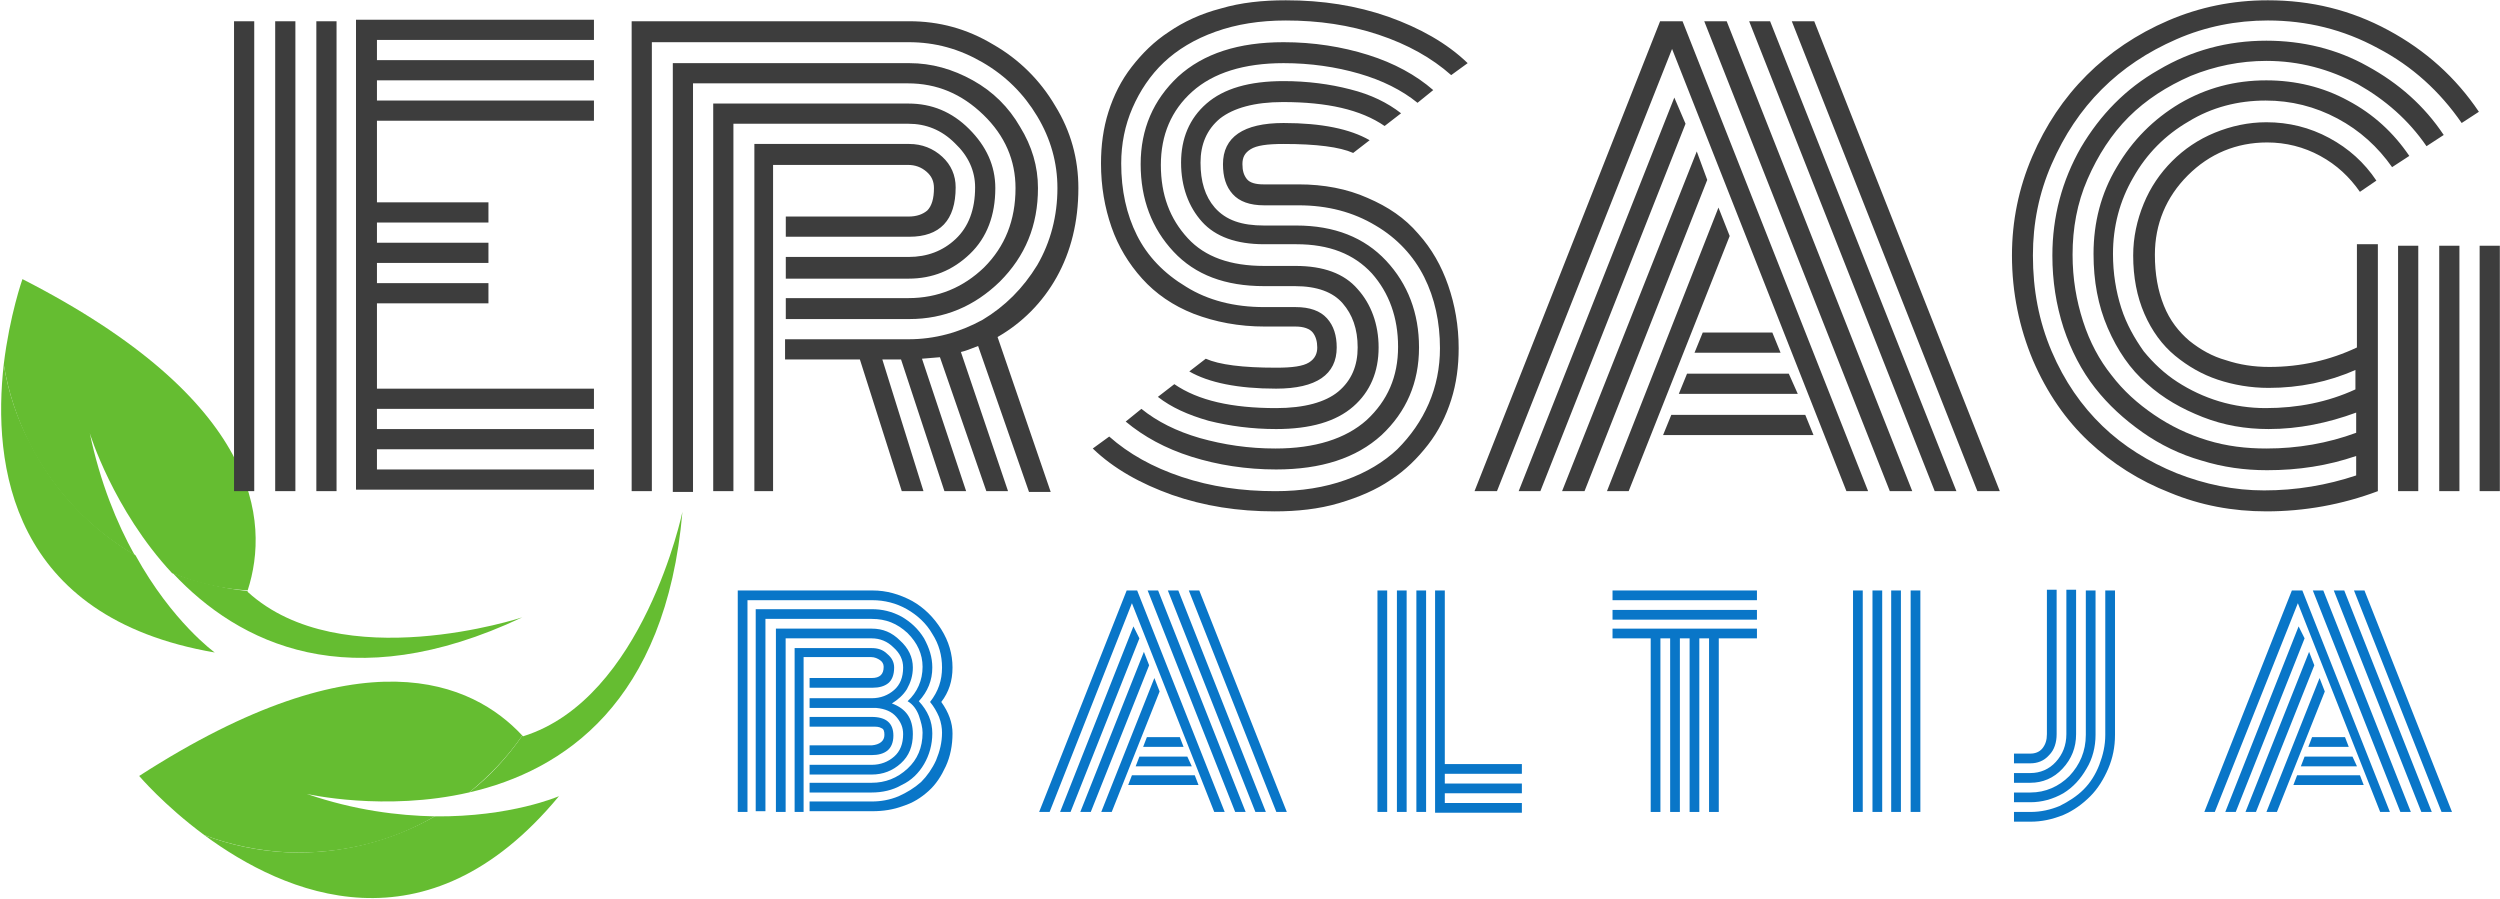
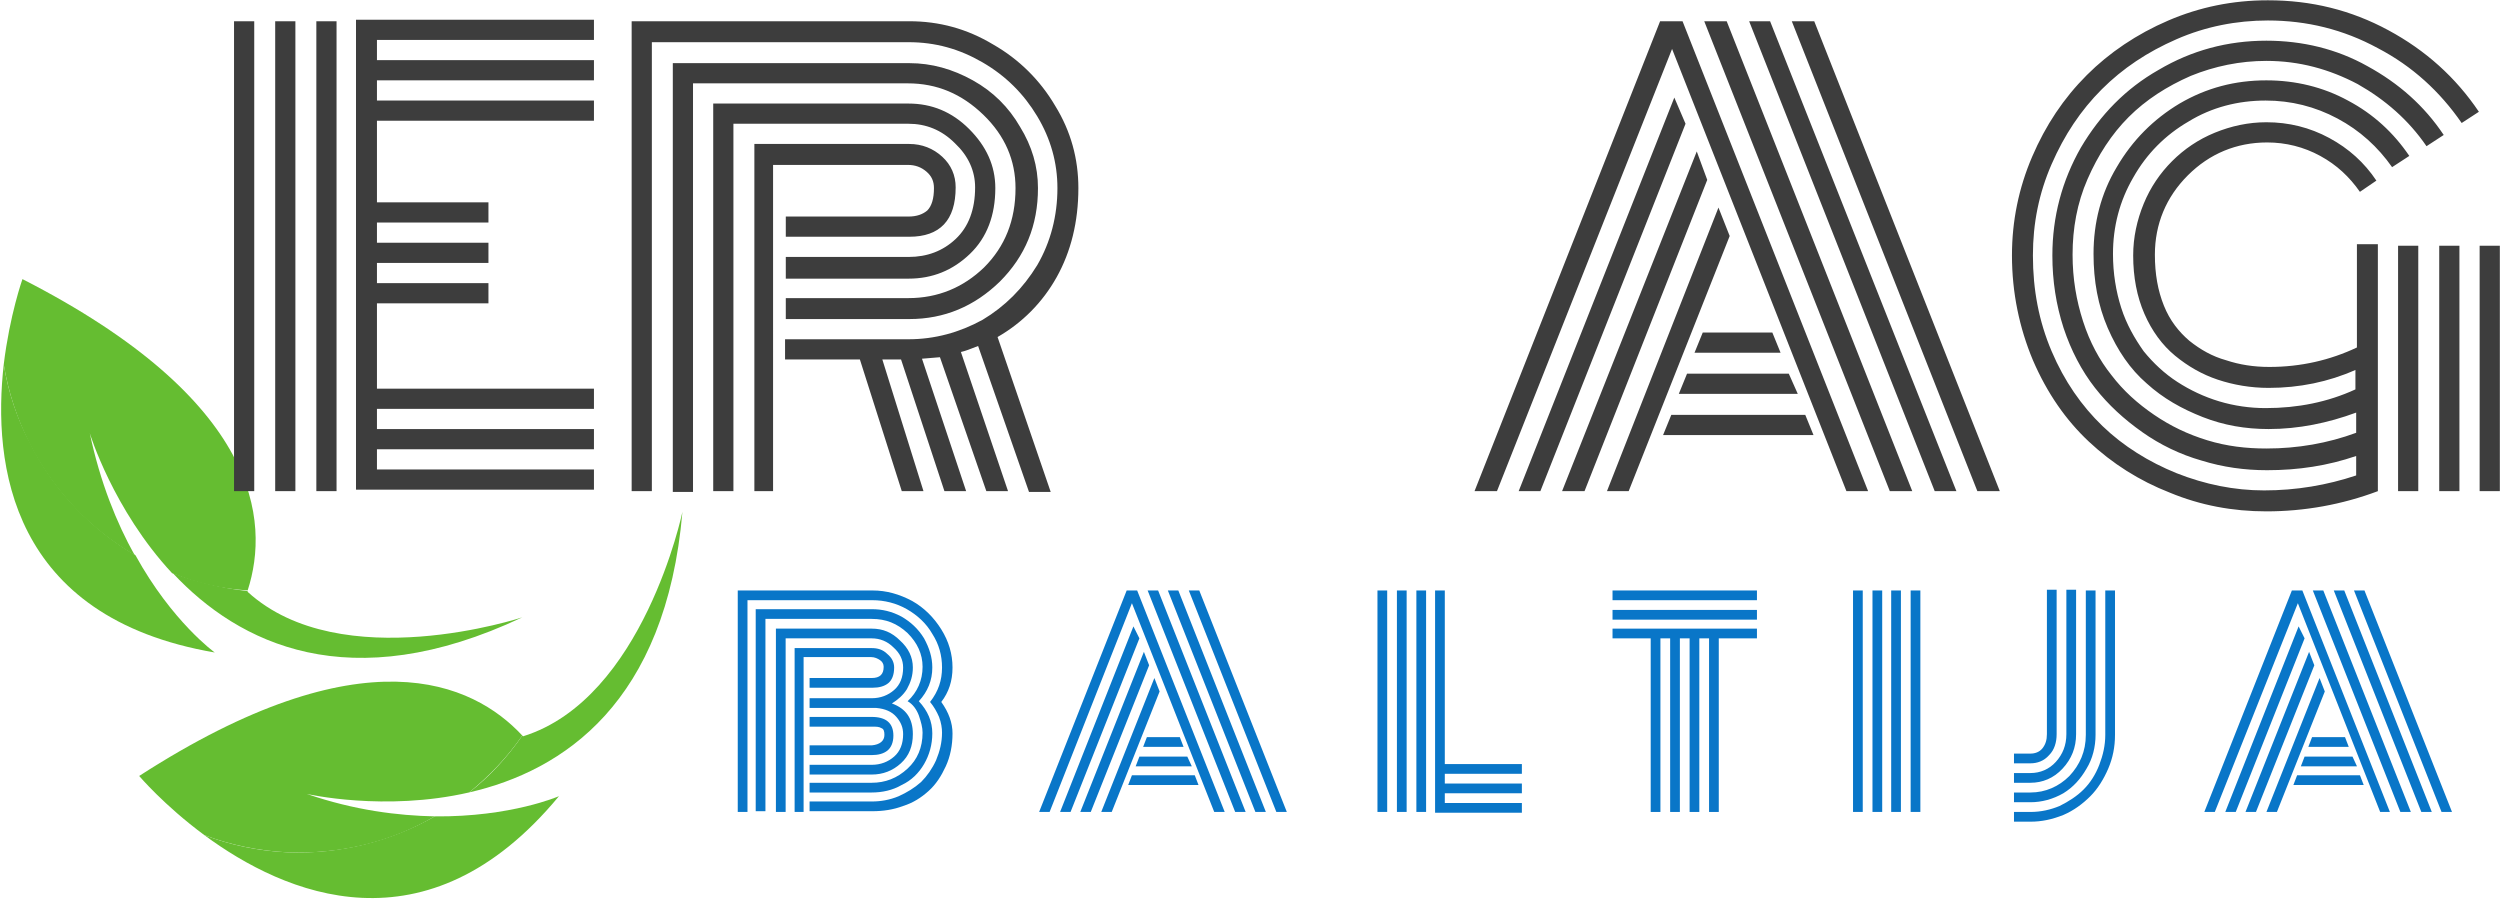
<svg xmlns="http://www.w3.org/2000/svg" xmlns:xlink="http://www.w3.org/1999/xlink" version="1.1" id="Layer_1" x="0px" y="0px" viewBox="0 0 334.1 120.2" style="enable-background:new 0 0 334.1 120.2;" xml:space="preserve">
  <style type="text/css">
	.st0{clip-path:url(#SVGID_00000134228396537080844350000006228102762899648921_);}
	.st1{clip-path:url(#SVGID_00000107569226229855218180000007250207047787371904_);}
	.st2{clip-path:url(#SVGID_00000015316598715661551430000013602479650768639879_);}
	.st3{fill:#65BD31;}
	.st4{clip-path:url(#SVGID_00000183249860897938923380000006840250916424557739_);}
	.st5{clip-path:url(#SVGID_00000152974153296994542840000007969273891651083692_);}
	.st6{clip-path:url(#SVGID_00000105397802481408769030000002810211863041462451_);}
	.st7{clip-path:url(#SVGID_00000167394693270822501670000009751686431733148833_);}
	.st8{clip-path:url(#SVGID_00000008150746970867682830000015025619674352729991_);}
	.st9{clip-path:url(#SVGID_00000145740338602215968540000010676700633914916516_);}
	.st10{clip-path:url(#SVGID_00000074414836052238271650000005891423808265978804_);}
	.st11{clip-path:url(#SVGID_00000143587187257111055470000002424242877663363218_);}
	.st12{clip-path:url(#SVGID_00000092454108745867779300000013224839651110103477_);}
	.st13{clip-path:url(#SVGID_00000019640089049457068310000005404858691687584915_);}
	.st14{clip-path:url(#SVGID_00000011026041369639663220000006999840975541224355_);}
	.st15{clip-path:url(#SVGID_00000113329983523138543870000007384688714372169663_);}
	.st16{clip-path:url(#SVGID_00000049198600033757111050000007096107430665833904_);}
	.st17{clip-path:url(#SVGID_00000175280407402938073340000013197947391322963881_);}
	.st18{clip-path:url(#SVGID_00000114039411030410918310000000600873620397946765_);}
	.st19{fill:#3D3D3D;}
	.st20{fill:#0976C8;}
</style>
  <g>
    <defs>
      <rect id="SVGID_1_" x="61.9" y="68" width="29.3" height="38.7" />
    </defs>
    <clipPath id="SVGID_00000131357541875774050780000015826530647855301296_">
      <use xlink:href="#SVGID_1_" style="overflow:visible;" />
    </clipPath>
    <g style="clip-path:url(#SVGID_00000131357541875774050780000015826530647855301296_);">
      <g>
        <defs>
          <rect id="SVGID_00000150820188512092567680000013693273404806510231_" x="0.5" y="36.7" transform="matrix(4.752578e-02 -0.999 0.999 4.752578e-02 -40.728 123.637)" width="88" height="93" />
        </defs>
        <clipPath id="SVGID_00000062890909300889948470000003105824785529924503_">
          <use xlink:href="#SVGID_00000150820188512092567680000013693273404806510231_" style="overflow:visible;" />
        </clipPath>
        <g style="clip-path:url(#SVGID_00000062890909300889948470000003105824785529924503_);">
          <g>
            <defs>
              <rect id="SVGID_00000117672291802686473020000013010889119816585861_" x="0.5" y="36.7" transform="matrix(4.752578e-02 -0.999 0.999 4.752578e-02 -40.728 123.637)" width="88" height="93" />
            </defs>
            <clipPath id="SVGID_00000007402034603133699820000014770191732557599124_">
              <use xlink:href="#SVGID_00000117672291802686473020000013010889119816585861_" style="overflow:visible;" />
            </clipPath>
            <g style="clip-path:url(#SVGID_00000007402034603133699820000014770191732557599124_);">
              <path class="st3" d="M62.7,105.9c12.6-2.9,26.3-12,28.5-37.5c0,0-5.2,25-21.3,30l-0.1-0.1C67.8,101.2,65.4,103.8,62.7,105.9" />
            </g>
          </g>
        </g>
      </g>
    </g>
  </g>
  <g>
    <defs>
      <rect id="SVGID_00000119108563940870661100000016401114200754899087_" x="27.3" y="105.3" width="48" height="16" />
    </defs>
    <clipPath id="SVGID_00000135651081152966974950000000338424200080199566_">
      <use xlink:href="#SVGID_00000119108563940870661100000016401114200754899087_" style="overflow:visible;" />
    </clipPath>
    <g style="clip-path:url(#SVGID_00000135651081152966974950000000338424200080199566_);">
      <g>
        <defs>
          <rect id="SVGID_00000141437803902436429710000006326289842092739485_" x="0.5" y="36.7" transform="matrix(4.752578e-02 -0.999 0.999 4.752578e-02 -40.728 123.637)" width="88" height="93" />
        </defs>
        <clipPath id="SVGID_00000014591816136937220080000008164470190578947468_">
          <use xlink:href="#SVGID_00000141437803902436429710000006326289842092739485_" style="overflow:visible;" />
        </clipPath>
        <g style="clip-path:url(#SVGID_00000014591816136937220080000008164470190578947468_);">
          <g>
            <defs>
              <rect id="SVGID_00000102541563652826109420000010438385726924888978_" x="0.5" y="36.7" transform="matrix(4.752578e-02 -0.999 0.999 4.752578e-02 -40.728 123.637)" width="88" height="93" />
            </defs>
            <clipPath id="SVGID_00000031910210715073678400000000031729685060524945_">
              <use xlink:href="#SVGID_00000102541563652826109420000010438385726924888978_" style="overflow:visible;" />
            </clipPath>
            <g style="clip-path:url(#SVGID_00000031910210715073678400000000031729685060524945_);">
              <path class="st3" d="M27.3,111.6c10.7,7.9,29.7,16.2,47.4-5.2c0,0-6.4,2.8-16.6,2.7c-5.8,3.3-12.6,5.1-19.8,4.8        C34.4,113.7,30.7,112.9,27.3,111.6" />
            </g>
          </g>
        </g>
      </g>
    </g>
  </g>
  <g>
    <defs>
      <rect id="SVGID_00000173144528917323966850000006631007965806197411_" x="17.9" y="90.6" width="52" height="24" />
    </defs>
    <clipPath id="SVGID_00000141449319758873189320000014040661392721176720_">
      <use xlink:href="#SVGID_00000173144528917323966850000006631007965806197411_" style="overflow:visible;" />
    </clipPath>
    <g style="clip-path:url(#SVGID_00000141449319758873189320000014040661392721176720_);">
      <g>
        <defs>
          <rect id="SVGID_00000083802179196457019220000012064849544937378735_" x="0.5" y="36.7" transform="matrix(4.752578e-02 -0.999 0.999 4.752578e-02 -40.728 123.637)" width="88" height="93" />
        </defs>
        <clipPath id="SVGID_00000005257398096407749910000015951677732329047681_">
          <use xlink:href="#SVGID_00000083802179196457019220000012064849544937378735_" style="overflow:visible;" />
        </clipPath>
        <g style="clip-path:url(#SVGID_00000005257398096407749910000015951677732329047681_);">
          <g>
            <defs>
              <rect id="SVGID_00000039124039718043380310000014061219955238343569_" x="0.5" y="36.7" transform="matrix(4.752578e-02 -0.999 0.999 4.752578e-02 -40.728 123.637)" width="88" height="93" />
            </defs>
            <clipPath id="SVGID_00000047054078528526567060000017298324963779811210_">
              <use xlink:href="#SVGID_00000039124039718043380310000014061219955238343569_" style="overflow:visible;" />
            </clipPath>
            <g style="clip-path:url(#SVGID_00000047054078528526567060000017298324963779811210_);">
              <path class="st3" d="M18.6,103.7c0,0,3.3,3.9,8.7,7.9c3.4,1.3,7.2,2.1,11,2.3c7.2,0.3,14-1.4,19.8-4.8        c-4.9-0.1-10.7-0.8-17.1-3c0,0,10.4,2.4,21.7-0.2c2.7-2.2,5.1-4.7,7.1-7.6C63.2,91.2,48.5,84.4,18.6,103.7" />
            </g>
          </g>
        </g>
      </g>
    </g>
  </g>
  <g>
    <defs>
      <rect id="SVGID_00000054228909160226924810000016178143253026642064_" x="21.9" y="76" width="48" height="12" />
    </defs>
    <clipPath id="SVGID_00000145770723187436295170000005307718527934720435_">
      <use xlink:href="#SVGID_00000054228909160226924810000016178143253026642064_" style="overflow:visible;" />
    </clipPath>
    <g style="clip-path:url(#SVGID_00000145770723187436295170000005307718527934720435_);">
      <g>
        <defs>
          <rect id="SVGID_00000004524917055004563090000010116792185447598747_" x="0.5" y="36.7" transform="matrix(4.752578e-02 -0.999 0.999 4.752578e-02 -40.728 123.637)" width="88" height="93" />
        </defs>
        <clipPath id="SVGID_00000079486923476919129600000000709006325639946676_">
          <use xlink:href="#SVGID_00000004524917055004563090000010116792185447598747_" style="overflow:visible;" />
        </clipPath>
        <g style="clip-path:url(#SVGID_00000079486923476919129600000000709006325639946676_);">
          <g>
            <defs>
              <rect id="SVGID_00000137820290182124093130000012805658671443980202_" x="0.5" y="36.7" transform="matrix(4.752578e-02 -0.999 0.999 4.752578e-02 -40.728 123.637)" width="88" height="93" />
            </defs>
            <clipPath id="SVGID_00000010294235563068770980000008214727680993562787_">
              <use xlink:href="#SVGID_00000137820290182124093130000012805658671443980202_" style="overflow:visible;" />
            </clipPath>
            <g style="clip-path:url(#SVGID_00000010294235563068770980000008214727680993562787_);">
              <path class="st3" d="M23.1,76.6c8.8,9.4,23.6,16.8,46.7,5.9c0,0-24.2,8-36.7-3.4c0,0,0-0.1,0-0.1        C29.7,78.6,26.3,77.8,23.1,76.6" />
            </g>
          </g>
        </g>
      </g>
    </g>
  </g>
  <g>
    <defs>
      <rect id="SVGID_00000013151724086955438890000014529628262189757591_" x="-0.7" y="48" width="30.7" height="40" />
    </defs>
    <clipPath id="SVGID_00000182496215644067564780000018422954892452900276_">
      <use xlink:href="#SVGID_00000013151724086955438890000014529628262189757591_" style="overflow:visible;" />
    </clipPath>
    <g style="clip-path:url(#SVGID_00000182496215644067564780000018422954892452900276_);">
      <g>
        <defs>
          <rect id="SVGID_00000162352455610233574220000001908757035676243082_" x="0.5" y="36.7" transform="matrix(4.752578e-02 -0.999 0.999 4.752578e-02 -40.728 123.637)" width="88" height="93" />
        </defs>
        <clipPath id="SVGID_00000051372533599507620340000000520832299546142138_">
          <use xlink:href="#SVGID_00000162352455610233574220000001908757035676243082_" style="overflow:visible;" />
        </clipPath>
        <g style="clip-path:url(#SVGID_00000051372533599507620340000000520832299546142138_);">
          <g>
            <defs>
              <rect id="SVGID_00000041271914671623131010000018004340549188127660_" x="0.5" y="36.7" transform="matrix(4.752578e-02 -0.999 0.999 4.752578e-02 -40.728 123.637)" width="88" height="93" />
            </defs>
            <clipPath id="SVGID_00000138559299302434617920000012026452190592339584_">
              <use xlink:href="#SVGID_00000041271914671623131010000018004340549188127660_" style="overflow:visible;" />
            </clipPath>
            <g style="clip-path:url(#SVGID_00000138559299302434617920000012026452190592339584_);">
              <path class="st3" d="M0.5,48.7C-1,62,1.3,82.5,28.7,87.2c0,0-5.7-4.1-10.6-13c-5.8-3.4-10.7-8.4-14-14.8        C2.3,56,1.1,52.4,0.5,48.7" />
            </g>
          </g>
        </g>
      </g>
    </g>
  </g>
  <g>
    <defs>
      <rect id="SVGID_00000003823390602893177600000000258164214566917511_" x="-0.7" y="36" width="36" height="44" />
    </defs>
    <clipPath id="SVGID_00000139996682121778594470000009467453749701862589_">
      <use xlink:href="#SVGID_00000003823390602893177600000000258164214566917511_" style="overflow:visible;" />
    </clipPath>
    <g style="clip-path:url(#SVGID_00000139996682121778594470000009467453749701862589_);">
      <g>
        <defs>
          <rect id="SVGID_00000140733395172837040710000015550980424499172751_" x="0.5" y="36.7" transform="matrix(4.752578e-02 -0.999 0.999 4.752578e-02 -40.728 123.637)" width="88" height="93" />
        </defs>
        <clipPath id="SVGID_00000148627853063940094720000013972266227484951219_">
          <use xlink:href="#SVGID_00000140733395172837040710000015550980424499172751_" style="overflow:visible;" />
        </clipPath>
        <g style="clip-path:url(#SVGID_00000148627853063940094720000013972266227484951219_);">
          <g>
            <defs>
              <rect id="SVGID_00000087380118504379123390000005707863185740021141_" x="0.5" y="36.7" transform="matrix(4.752578e-02 -0.999 0.999 4.752578e-02 -40.728 123.637)" width="88" height="93" />
            </defs>
            <clipPath id="SVGID_00000093175986109531407280000001852022208693278142_">
              <use xlink:href="#SVGID_00000087380118504379123390000005707863185740021141_" style="overflow:visible;" />
            </clipPath>
            <g style="clip-path:url(#SVGID_00000093175986109531407280000001852022208693278142_);">
              <path class="st3" d="M3,37.3c0,0-1.7,4.8-2.5,11.4C1.1,52.4,2.3,56,4,59.4c3.3,6.4,8.2,11.4,14,14.8c-2.4-4.3-4.6-9.7-6-16.3        c0,0,3.1,10.2,11,18.7c3.2,1.3,6.6,2.1,10.1,2.3C36.1,69.6,34.7,53.5,3,37.3" />
            </g>
          </g>
        </g>
      </g>
    </g>
  </g>
  <g>
    <g transform="translate(61.376, 195.239)">
      <g>
        <path class="st19" d="M-16.4-129.6h-2.7v-62.8h2.7V-129.6z M-21.9-129.6h-2.7v-62.8h2.7V-129.6z M-27.4-129.6h-2.7v-62.8h2.7     V-129.6z M-11-143.3h29v2.7h-29v2.7h29v2.7h-29v2.7h29v2.7h-31.8v-62.8H18v2.7h-29v2.7h29v2.7h-29v2.7h29v2.7h-29v10.9H3.9v2.7     H-11v2.7H3.9v2.7H-11v2.7H3.9v2.7H-11V-143.3z" />
      </g>
    </g>
  </g>
  <g>
    <g transform="translate(101.214, 195.239)">
      <g>
        <path class="st19" d="M3.8-160.9h16.4c2.5,0,4.6-0.8,6.3-2.4c1.7-1.6,2.6-3.9,2.6-6.9c0-2.2-0.9-4.2-2.7-5.9     c-1.8-1.8-3.9-2.6-6.2-2.6H-3.2v49.1h-2.7v-51.8h26.1c3.1,0,5.8,1.1,8.1,3.4c2.3,2.3,3.5,4.9,3.5,7.9c0,3.6-1.1,6.6-3.4,8.8     c-2.3,2.2-5,3.3-8.2,3.3H3.8V-160.9z M3.8-155.4h16.4c3.9,0,7.3-1.4,10.1-4.1c2.8-2.8,4.2-6.3,4.2-10.6c0-3.7-1.4-7-4.3-9.8     c-2.9-2.8-6.2-4.2-10.1-4.2H-8.6v54.6h-2.7v-57.3h31.6c3,0,5.8,0.8,8.5,2.3c2.7,1.5,4.8,3.6,6.3,6.2c1.6,2.6,2.4,5.3,2.4,8.2     c0,5-1.7,9.1-5.1,12.5c-3.4,3.3-7.4,5-12.1,5H3.8V-155.4z M3.8-149.9h16.4c3.5,0,6.8-0.9,9.9-2.6c3-1.8,5.4-4.2,7.3-7.3     c1.8-3.1,2.7-6.6,2.7-10.3c0-3.4-0.9-6.6-2.7-9.6c-1.8-3-4.2-5.4-7.3-7.2c-3.1-1.8-6.3-2.7-9.9-2.7h-34.3v60h-2.7v-62.8h37.1     c4,0,7.7,1,11.2,3.1c3.5,2,6.3,4.8,8.3,8.2c2.1,3.4,3.1,7.1,3.1,11c0,4.5-1,8.5-2.9,11.9c-1.9,3.4-4.6,6.1-7.9,8l7.1,20.7h-2.9     L29.5-149c-1,0.4-1.8,0.7-2.3,0.8l6.3,18.6h-2.9l-6.2-17.9c-0.2,0-1,0.1-2.4,0.2l5.9,17.7H25l-5.8-17.6h-2.5l5.5,17.6h-2.9     l-5.6-17.6h-10V-149.9z M2.3-129.6h-2.7V-176h20.7c1.7,0,3.2,0.6,4.4,1.7c1.2,1.1,1.8,2.5,1.8,4.1c0,4.4-2.1,6.6-6.2,6.6H3.8     v-2.7h16.4c1.1,0,1.9-0.3,2.5-0.8c0.6-0.6,0.9-1.6,0.9-3c0-0.9-0.3-1.6-1-2.2c-0.7-0.6-1.5-0.9-2.5-0.9h-18V-129.6z" />
      </g>
    </g>
  </g>
  <g>
    <g transform="translate(149.038, 195.239)">
      <g>
-         <path class="st19" d="M24.5-167.8h-4.6c-1.9,0-3.3-0.5-4.2-1.5c-0.9-1-1.3-2.3-1.3-4c0-3.6,2.7-5.5,8.1-5.5     c5.1,0,8.9,0.8,11.5,2.3l-2.2,1.7c-1.8-0.8-4.9-1.2-9.3-1.2c-2.2,0-3.6,0.2-4.4,0.7c-0.8,0.5-1.1,1.1-1.1,2c0,0.9,0.2,1.5,0.6,2     c0.4,0.5,1.2,0.7,2.2,0.7h4.7c3.4,0,6.5,0.6,9.2,1.8c2.8,1.2,5,2.7,6.8,4.8c1.8,2,3.1,4.3,4,6.9c0.9,2.6,1.4,5.4,1.4,8.4     c0,2.4-0.3,4.7-1,6.9c-0.7,2.2-1.7,4.2-3.1,6c-1.4,1.8-3,3.4-5,4.7c-1.9,1.3-4.2,2.3-6.9,3.1c-2.7,0.8-5.6,1.1-8.6,1.1     c-4.9,0-9.4-0.7-13.7-2.2c-4.2-1.5-7.8-3.5-10.6-6.2l2.2-1.6c2.6,2.3,5.8,4.1,9.7,5.4c3.9,1.3,8,1.9,12.5,1.9     c3.5,0,6.6-0.5,9.4-1.5s5.1-2.4,6.9-4.1c1.8-1.8,3.2-3.8,4.2-6.1c1-2.3,1.5-4.8,1.5-7.4c0-3.5-0.7-6.7-2.1-9.5     c-1.4-2.8-3.6-5.2-6.5-6.9C31.8-166.9,28.4-167.8,24.5-167.8z M19.9-165.1h4.3c5.1,0,9.1,1.6,12,4.7c2.9,3.1,4.4,7,4.4,11.6     c0,4.7-1.7,8.6-5,11.7c-3.4,3.1-8.1,4.6-14.1,4.6c-4,0-7.8-0.6-11.3-1.7c-3.5-1.1-6.4-2.7-8.8-4.7l2.1-1.7c2.1,1.7,4.7,3,7.8,3.9     c3.2,0.9,6.5,1.4,10.1,1.4c5.3,0,9.4-1.3,12.2-3.8c2.8-2.6,4.2-5.8,4.2-9.8c0-3.9-1.2-7.2-3.5-9.8c-2.4-2.6-5.7-3.9-10.1-3.9     h-4.3c-3.7,0-6.5-1-8.3-3c-1.8-2-2.8-4.7-2.8-7.9c0-3.2,1.1-5.9,3.4-7.9c2.3-2,5.7-3,10.3-3c3.2,0,6.2,0.4,8.9,1.1     c2.8,0.7,5,1.8,6.8,3.2l-2.2,1.7c-3.2-2.2-7.7-3.2-13.6-3.2c-3.8,0-6.6,0.8-8.4,2.2c-1.8,1.5-2.6,3.5-2.6,5.9     c0,2.5,0.6,4.5,1.9,6C14.8-165.8,16.9-165.1,19.9-165.1z M19.9-159.7h4.2c3.7,0,6.5,1,8.3,3.1c1.8,2,2.8,4.7,2.8,7.8     c0,3.2-1.1,5.9-3.4,7.9c-2.3,2-5.7,3-10.3,3c-3.2,0-6.2-0.4-9-1.1c-2.8-0.8-5-1.8-6.8-3.2l2.2-1.7c3.2,2.2,7.7,3.2,13.6,3.2     c3.8,0,6.6-0.8,8.3-2.2c1.8-1.5,2.6-3.5,2.6-5.9c0-2.5-0.7-4.4-2-5.9c-1.3-1.5-3.4-2.3-6.4-2.3h-4.1c-5.2,0-9.2-1.5-12.1-4.6     c-2.9-3.1-4.4-7-4.4-11.7c0-4.7,1.7-8.6,5-11.7c3.4-3.1,8.1-4.6,14.1-4.6c4,0,7.8,0.6,11.3,1.7c3.5,1.1,6.4,2.7,8.7,4.7l-2.1,1.7     c-2.1-1.7-4.7-3-7.8-3.9c-3.1-0.9-6.5-1.4-10.1-1.4c-5.3,0-9.4,1.3-12.2,3.8c-2.8,2.5-4.2,5.8-4.2,9.8c0,4,1.2,7.2,3.6,9.8     C12-160.9,15.4-159.7,19.9-159.7z M19.9-154.2h4.2c1.9,0,3.3,0.5,4.2,1.5c0.9,1,1.3,2.3,1.3,3.9c0,3.6-2.7,5.5-8.1,5.5     c-5.1,0-9-0.8-11.6-2.3l2.2-1.7c1.8,0.8,4.9,1.2,9.4,1.2c2.2,0,3.6-0.2,4.4-0.7c0.8-0.5,1.1-1.2,1.1-2c0-0.8-0.2-1.5-0.6-2     c-0.4-0.5-1.2-0.8-2.3-0.8h-4.1c-3.5,0-6.6-0.6-9.5-1.7c-2.8-1.1-5.1-2.7-6.9-4.7c-1.8-2-3.2-4.3-4.1-6.9s-1.4-5.4-1.4-8.5     c0-2.4,0.3-4.7,1-6.9c0.7-2.2,1.7-4.2,3.1-6c1.4-1.8,3-3.4,5-4.7c1.9-1.3,4.2-2.4,6.9-3.1c2.7-0.8,5.6-1.1,8.7-1.1     c4.9,0,9.4,0.7,13.7,2.2c4.2,1.5,7.8,3.5,10.6,6.2l-2.2,1.6c-2.6-2.3-5.8-4.1-9.7-5.4c-3.9-1.3-8-1.9-12.4-1.9     c-3.5,0-6.6,0.5-9.4,1.5s-5.1,2.4-6.9,4.1c-1.8,1.7-3.2,3.8-4.2,6.1c-1,2.3-1.5,4.8-1.5,7.4c0,3.6,0.7,6.8,2.1,9.6     c1.4,2.8,3.6,5.1,6.6,6.9C12.4-155.1,15.9-154.2,19.9-154.2z" />
-       </g>
+         </g>
    </g>
  </g>
  <g>
    <g transform="translate(187.455, 195.239)">
      <g>
        <path class="st19" d="M39-148.1l1.1-2.7h9.3l1.1,2.7H39z M36.9-142.6l1.1-2.7h13.6l1.2,2.7H36.9z M34.8-137.1l1.1-2.7h17.9     l1.1,2.7H34.8z M12.6-129.6h-3l24.8-62.8h3l24.8,62.8h-2.9L36-188.7L12.6-129.6z M36.3-182.2l1.5,3.5l-19.4,49.1h-2.9L36.3-182.2     z M39.3-175l1.4,3.8l-16.4,41.6h-3L39.3-175z M42.2-167.5l1.5,3.8l-13.5,34.1h-2.9L42.2-167.5z M79.8-129.6h-3l-24.8-62.8H55     L79.8-129.6z M49.1-192.4L74-129.6h-2.9l-24.8-62.8H49.1z M43.3-192.4l24.8,62.8h-3l-24.8-62.8H43.3z" />
      </g>
    </g>
  </g>
  <g>
    <g transform="translate(240.678, 195.239)">
      <g>
        <path class="st19" d="M79.8-162.4h2.7v32.8h-2.7V-162.4z M90.7-162.4h2.7v32.8h-2.7V-162.4z M85.3-162.4H88v32.8h-2.7V-162.4z      M77.1-162.4v32.8c-4.8,1.8-9.8,2.7-14.9,2.7c-4.5,0-8.8-0.8-12.9-2.5c-4.1-1.6-7.7-3.9-10.8-6.8c-3.1-2.9-5.6-6.5-7.5-10.9     c-1.8-4.3-2.8-9-2.8-14c0-4.6,0.9-9,2.7-13.2c1.8-4.2,4.2-7.8,7.3-10.9c3-3,6.7-5.5,10.9-7.3c4.2-1.8,8.6-2.7,13.3-2.7     c5.8,0,11.1,1.3,16.1,4c5,2.7,9,6.3,12.1,10.9l-2.3,1.5c-2.9-4.2-6.6-7.6-11.2-10c-4.6-2.5-9.5-3.7-14.7-3.7     c-4.2,0-8.3,0.8-12.2,2.5c-3.9,1.7-7.2,3.9-10,6.7c-2.8,2.8-5,6.1-6.7,10c-1.7,3.9-2.5,7.9-2.5,12.2c0,4.6,0.8,8.8,2.5,12.8     c1.7,4,4,7.3,6.8,10c2.8,2.7,6.2,4.8,9.9,6.3c3.8,1.5,7.7,2.3,11.7,2.3c4.3,0,8.4-0.7,12.3-2v-2.6c-3.8,1.3-7.7,1.9-11.9,1.9     c-3,0-5.9-0.4-8.8-1.3c-2.8-0.8-5.5-2.1-7.9-3.8c-2.4-1.7-4.5-3.6-6.3-5.9c-1.8-2.3-3.2-5-4.2-8c-1-3.1-1.5-6.3-1.5-9.7     c0-5.2,1.3-10,3.8-14.4c2.6-4.4,6-7.9,10.4-10.4c4.4-2.6,9.2-3.9,14.4-3.9c4.8,0,9.4,1.1,13.5,3.4c4.2,2.3,7.6,5.3,10.2,9.2     l-2.3,1.5c-2.4-3.5-5.5-6.2-9.2-8.3c-3.8-2-7.8-3.1-12.2-3.1c-3.5,0-6.9,0.7-10.1,2c-3.2,1.4-6,3.2-8.3,5.5     c-2.3,2.3-4.1,5.1-5.5,8.3c-1.4,3.2-2,6.6-2,10.1c0,3.2,0.5,6.1,1.4,8.9c0.9,2.8,2.2,5.2,3.8,7.2c1.6,2.1,3.5,3.8,5.7,5.3     c2.2,1.5,4.5,2.6,7.1,3.4c2.6,0.8,5.2,1.1,7.9,1.1c4.2,0,8.2-0.7,12-2.1v-2.7c-3.8,1.4-7.7,2.2-11.7,2.2c-3.1,0-6-0.5-8.8-1.6     c-2.8-1.1-5.3-2.5-7.5-4.5c-2.2-1.9-3.9-4.4-5.2-7.4c-1.3-3-1.9-6.3-1.9-9.9c0-4.2,1-8.1,3.1-11.6c2.1-3.6,4.9-6.4,8.4-8.5     c3.6-2.1,7.4-3.1,11.6-3.1c3.9,0,7.6,0.9,10.9,2.7c3.4,1.8,6.1,4.3,8.2,7.4l-2.3,1.5c-1.9-2.7-4.3-4.9-7.3-6.5     c-3-1.6-6.2-2.4-9.6-2.4c-3.7,0-7.2,0.9-10.3,2.8c-3.1,1.8-5.6,4.3-7.4,7.5c-1.8,3.1-2.7,6.5-2.7,10.2c0,2.6,0.4,5,1.1,7.2     c0.7,2.2,1.8,4.1,3,5.8c1.3,1.6,2.8,3,4.5,4.1c1.7,1.1,3.6,2,5.6,2.6c2,0.6,4.1,0.9,6.2,0.9c4.3,0,8.3-0.8,12-2.5v-2.6     c-3.6,1.6-7.5,2.4-11.6,2.4c-2.4,0-4.7-0.4-6.8-1.1c-2.1-0.7-4-1.8-5.7-3.2c-1.7-1.4-3.1-3.3-4.1-5.6c-1-2.3-1.5-4.9-1.5-7.8     c0-2.4,0.5-4.7,1.4-6.9c0.9-2.2,2.2-4.1,3.8-5.7c1.6-1.6,3.5-2.9,5.7-3.8c2.2-0.9,4.5-1.4,6.9-1.4c3,0,5.8,0.7,8.4,2.1     c2.6,1.4,4.7,3.3,6.3,5.7l-2.2,1.5c-1.4-2-3.1-3.6-5.3-4.8c-2.2-1.2-4.6-1.8-7.1-1.8c-4.1,0-7.7,1.5-10.6,4.4     c-2.9,2.9-4.4,6.5-4.4,10.6c0,2.6,0.4,4.8,1.2,6.8c0.8,2,2,3.5,3.4,4.7c1.5,1.2,3.1,2.1,4.9,2.6c1.8,0.6,3.7,0.9,5.8,0.9     c4.2,0,8.1-0.9,11.7-2.6v-13.8H77.1z" />
      </g>
    </g>
  </g>
  <g>
    <g transform="translate(292.257, 195.239)">
	</g>
  </g>
  <g>
    <g transform="translate(113.193, 227.41)">
      <g>
        <path class="st20" d="M5-129.2c0-0.5-0.1-0.8-0.4-0.9c-0.3-0.2-0.7-0.2-1.2-0.2H-5v-1.3h8.3c1.9,0,2.9,0.8,2.9,2.5     c0,0.9-0.3,1.6-0.8,2c-0.5,0.4-1.2,0.6-2.1,0.6H-5v-1.3h8.3C4.4-127.9,5-128.4,5-129.2z M-5.7-118.9H-7v-21.9H3.3     c0.8,0,1.5,0.2,2.1,0.8c0.6,0.5,0.9,1.1,0.9,1.8c0,1-0.3,1.7-0.8,2.1c-0.5,0.4-1.2,0.6-2.1,0.6H-5v-1.3h8.3     c1.1,0,1.6-0.5,1.6-1.5c0-0.4-0.2-0.7-0.5-0.9c-0.3-0.2-0.7-0.4-1.2-0.4h-9V-118.9z M-5-134.1h8.3c1.2,0,2.2-0.4,3-1.1     c0.8-0.7,1.2-1.7,1.2-3c0-1-0.4-1.9-1.3-2.7c-0.8-0.8-1.8-1.2-2.9-1.2H-8.2v23.2h-1.3v-24.5H3.3c1.5,0,2.7,0.5,3.8,1.6     c1.1,1,1.7,2.2,1.7,3.6c0,1.1-0.3,2-0.8,2.9c-0.5,0.8-1.2,1.4-2,1.9c1.9,0.7,2.8,2,2.8,4.1c0,1.6-0.5,2.9-1.6,3.9     c-1.1,1-2.4,1.5-3.9,1.5H-5v-1.3h8.3c1.2,0,2.2-0.4,3-1.1c0.8-0.7,1.2-1.7,1.2-3c0-0.9-0.3-1.6-0.9-2.3c-0.6-0.7-1.5-1.1-2.7-1.2     c-0.1,0-0.3,0-0.5,0H-5V-134.1z M11.4-138.2c0,1.7-0.6,3.2-1.8,4.5c1.2,1.3,1.8,2.7,1.8,4.3c0,1.5-0.4,2.9-1.1,4.1     c-0.7,1.2-1.7,2.2-3,2.8c-1.2,0.7-2.6,1-4,1H-5v-1.3h8.3c1.8,0,3.4-0.6,4.8-1.9c1.3-1.2,2-2.8,2-4.8c0-0.7-0.2-1.4-0.5-2.3     c-0.3-0.8-0.8-1.5-1.5-1.9c1.3-1.2,2-2.8,2-4.6c0-1.7-0.7-3.2-2-4.5c-1.4-1.3-2.9-1.9-4.8-1.9h-14.2v25.7h-1.3v-27H3.3     c1.4,0,2.7,0.3,4,1c1.2,0.7,2.2,1.6,3,2.9C11-140.8,11.4-139.6,11.4-138.2z M11.1-133.6c1.1-1.4,1.6-2.9,1.6-4.6     c0-1.6-0.4-3.1-1.3-4.5c-0.8-1.4-2-2.5-3.4-3.3c-1.4-0.8-3-1.2-4.6-1.2h-16.7v28.3h-1.3v-29.6h18c1.9,0,3.6,0.5,5.3,1.4     c1.6,0.9,2.9,2.2,3.9,3.8c1,1.6,1.5,3.3,1.5,5.1c0,1.8-0.5,3.3-1.5,4.6c1,1.4,1.5,2.8,1.5,4.2c0,1.6-0.3,3.1-0.9,4.4     c-0.6,1.3-1.3,2.4-2.3,3.3c-1,0.9-2.1,1.6-3.4,2c-1.3,0.5-2.7,0.7-4.1,0.7H-5v-1.3h8.3c1.2,0,2.4-0.2,3.6-0.7     c1.1-0.5,2.1-1.1,3-1.9c0.8-0.8,1.5-1.8,2-2.9c0.5-1.2,0.8-2.4,0.8-3.7c0-0.6-0.1-1.3-0.4-2.1C12-132.3,11.6-133,11.1-133.6z" />
      </g>
    </g>
  </g>
  <g>
    <g transform="translate(144.27, 227.41)">
      <g>
        <path class="st20" d="M8.5-127.6l0.5-1.3h4.4l0.5,1.3H8.5z M7.5-125l0.5-1.3h6.4l0.6,1.3H7.5z M6.5-122.5l0.5-1.3h8.4l0.5,1.3     H6.5z M-4-118.9h-1.4l11.7-29.6h1.4l11.7,29.6H18L7-146.8L-4-118.9z M7.2-143.7l0.8,1.6l-9.2,23.2h-1.4L7.2-143.7z M8.6-140.3     l0.7,1.8l-7.8,19.6H0.1L8.6-140.3z M10-136.8l0.7,1.8l-6.4,16.1H2.9L10-136.8z M27.7-118.9h-1.4l-11.7-29.6H16L27.7-118.9z      M13.2-148.5l11.7,29.6h-1.4l-11.7-29.6H13.2z M10.5-148.5l11.7,29.6h-1.4L9.1-148.5H10.5z" />
      </g>
    </g>
  </g>
  <g>
    <g transform="translate(177.384, 227.41)">
      <g>
        <path class="st20" d="M6.7-148.5H8v29.6H6.7V-148.5z M14.4-148.5h1.3v23.2H26v1.3H15.7v1.3H26v1.3H15.7v1.3H26v1.3H14.4V-148.5z      M11.9-148.5h1.3v29.6h-1.3V-148.5z M9.3-148.5h1.3v29.6H9.3V-148.5z" />
      </g>
    </g>
  </g>
  <g>
    <g transform="translate(201.398, 227.41)">
      <g>
        <path class="st20" d="M14.1-147.2v-1.3h19.3v1.3H14.1z M14.1-144.6v-1.3h19.3v1.3H14.1z M14.1-142.1v-1.3h19.3v1.3h-5.1v23.2H27     v-23.2h-1.3v23.2h-1.3v-23.2h-1.3v23.2h-1.3v-23.2h-1.3v23.2h-1.3v-23.2H14.1z" />
      </g>
    </g>
  </g>
  <g>
    <g transform="translate(225.038, 227.41)">
      <g>
        <path class="st20" d="M30.3-148.5h1.3v29.6h-1.3V-148.5z M27.8-148.5H29v29.6h-1.3V-148.5z M25.2-148.5h1.3v29.6h-1.3V-148.5z      M22.6-148.5h1.3v29.6h-1.3V-148.5z" />
      </g>
    </g>
  </g>
  <g>
    <g transform="translate(241.749, 227.41)">
      <g>
        <path class="st20" d="M29.6-125.4h-2.2v-1.3h2.2c0.6,0,1.2-0.2,1.6-0.7c0.4-0.5,0.6-1.1,0.6-1.9v-19.3h1.3v19.3     c0,1.1-0.3,2.1-1,2.8C31.4-125.7,30.5-125.4,29.6-125.4z M29.6-122.8h-2.2v-1.3h2.2c1.3,0,2.5-0.5,3.4-1.5c0.9-1,1.4-2.2,1.4-3.7     v-19.3h1.3v19.3c0,1.8-0.6,3.3-1.8,4.6C32.7-123.4,31.2-122.8,29.6-122.8z M29.6-120.2h-2.2v-1.3h2.2c2,0,3.8-0.8,5.2-2.2     c1.4-1.5,2.2-3.3,2.2-5.5v-19.3h1.3v19.3c0,1.6-0.4,3.2-1.2,4.5c-0.8,1.4-1.8,2.5-3.1,3.3C32.6-120.6,31.1-120.2,29.6-120.2z      M29.6-117.6h-2.2v-1.3h2.2c1.4,0,2.7-0.3,3.9-0.8c1.2-0.6,2.3-1.3,3.2-2.2c0.9-0.9,1.6-2,2.1-3.3c0.5-1.3,0.8-2.6,0.8-4v-19.3     h1.3v19.3c0,1.6-0.3,3.1-0.9,4.5c-0.6,1.4-1.4,2.7-2.4,3.7c-1,1-2.2,1.9-3.6,2.5C32.5-117.9,31.1-117.6,29.6-117.6z" />
      </g>
    </g>
  </g>
  <g>
    <g transform="translate(261.086, 227.41)">
      <g>
        <path class="st20" d="M47.4-127.6l0.5-1.3h4.4l0.5,1.3H47.4z M46.4-125l0.5-1.3h6.4l0.6,1.3H46.4z M45.4-122.5l0.5-1.3h8.4     l0.5,1.3H45.4z M34.9-118.9h-1.4l11.7-29.6h1.4l11.7,29.6H57l-11-27.9L34.9-118.9z M46.1-143.7l0.8,1.6l-9.2,23.2h-1.4     L46.1-143.7z M47.5-140.3l0.7,1.8l-7.8,19.6h-1.4L47.5-140.3z M48.9-136.8l0.7,1.8l-6.4,16.1h-1.4L48.9-136.8z M66.6-118.9h-1.4     l-11.7-29.6h1.4L66.6-118.9z M52.2-148.5l11.7,29.6h-1.4l-11.7-29.6H52.2z M49.4-148.5l11.7,29.6h-1.4L48-148.5H49.4z" />
      </g>
    </g>
  </g>
  <g>
    <g transform="translate(294.207, 227.41)">
	</g>
  </g>
</svg>